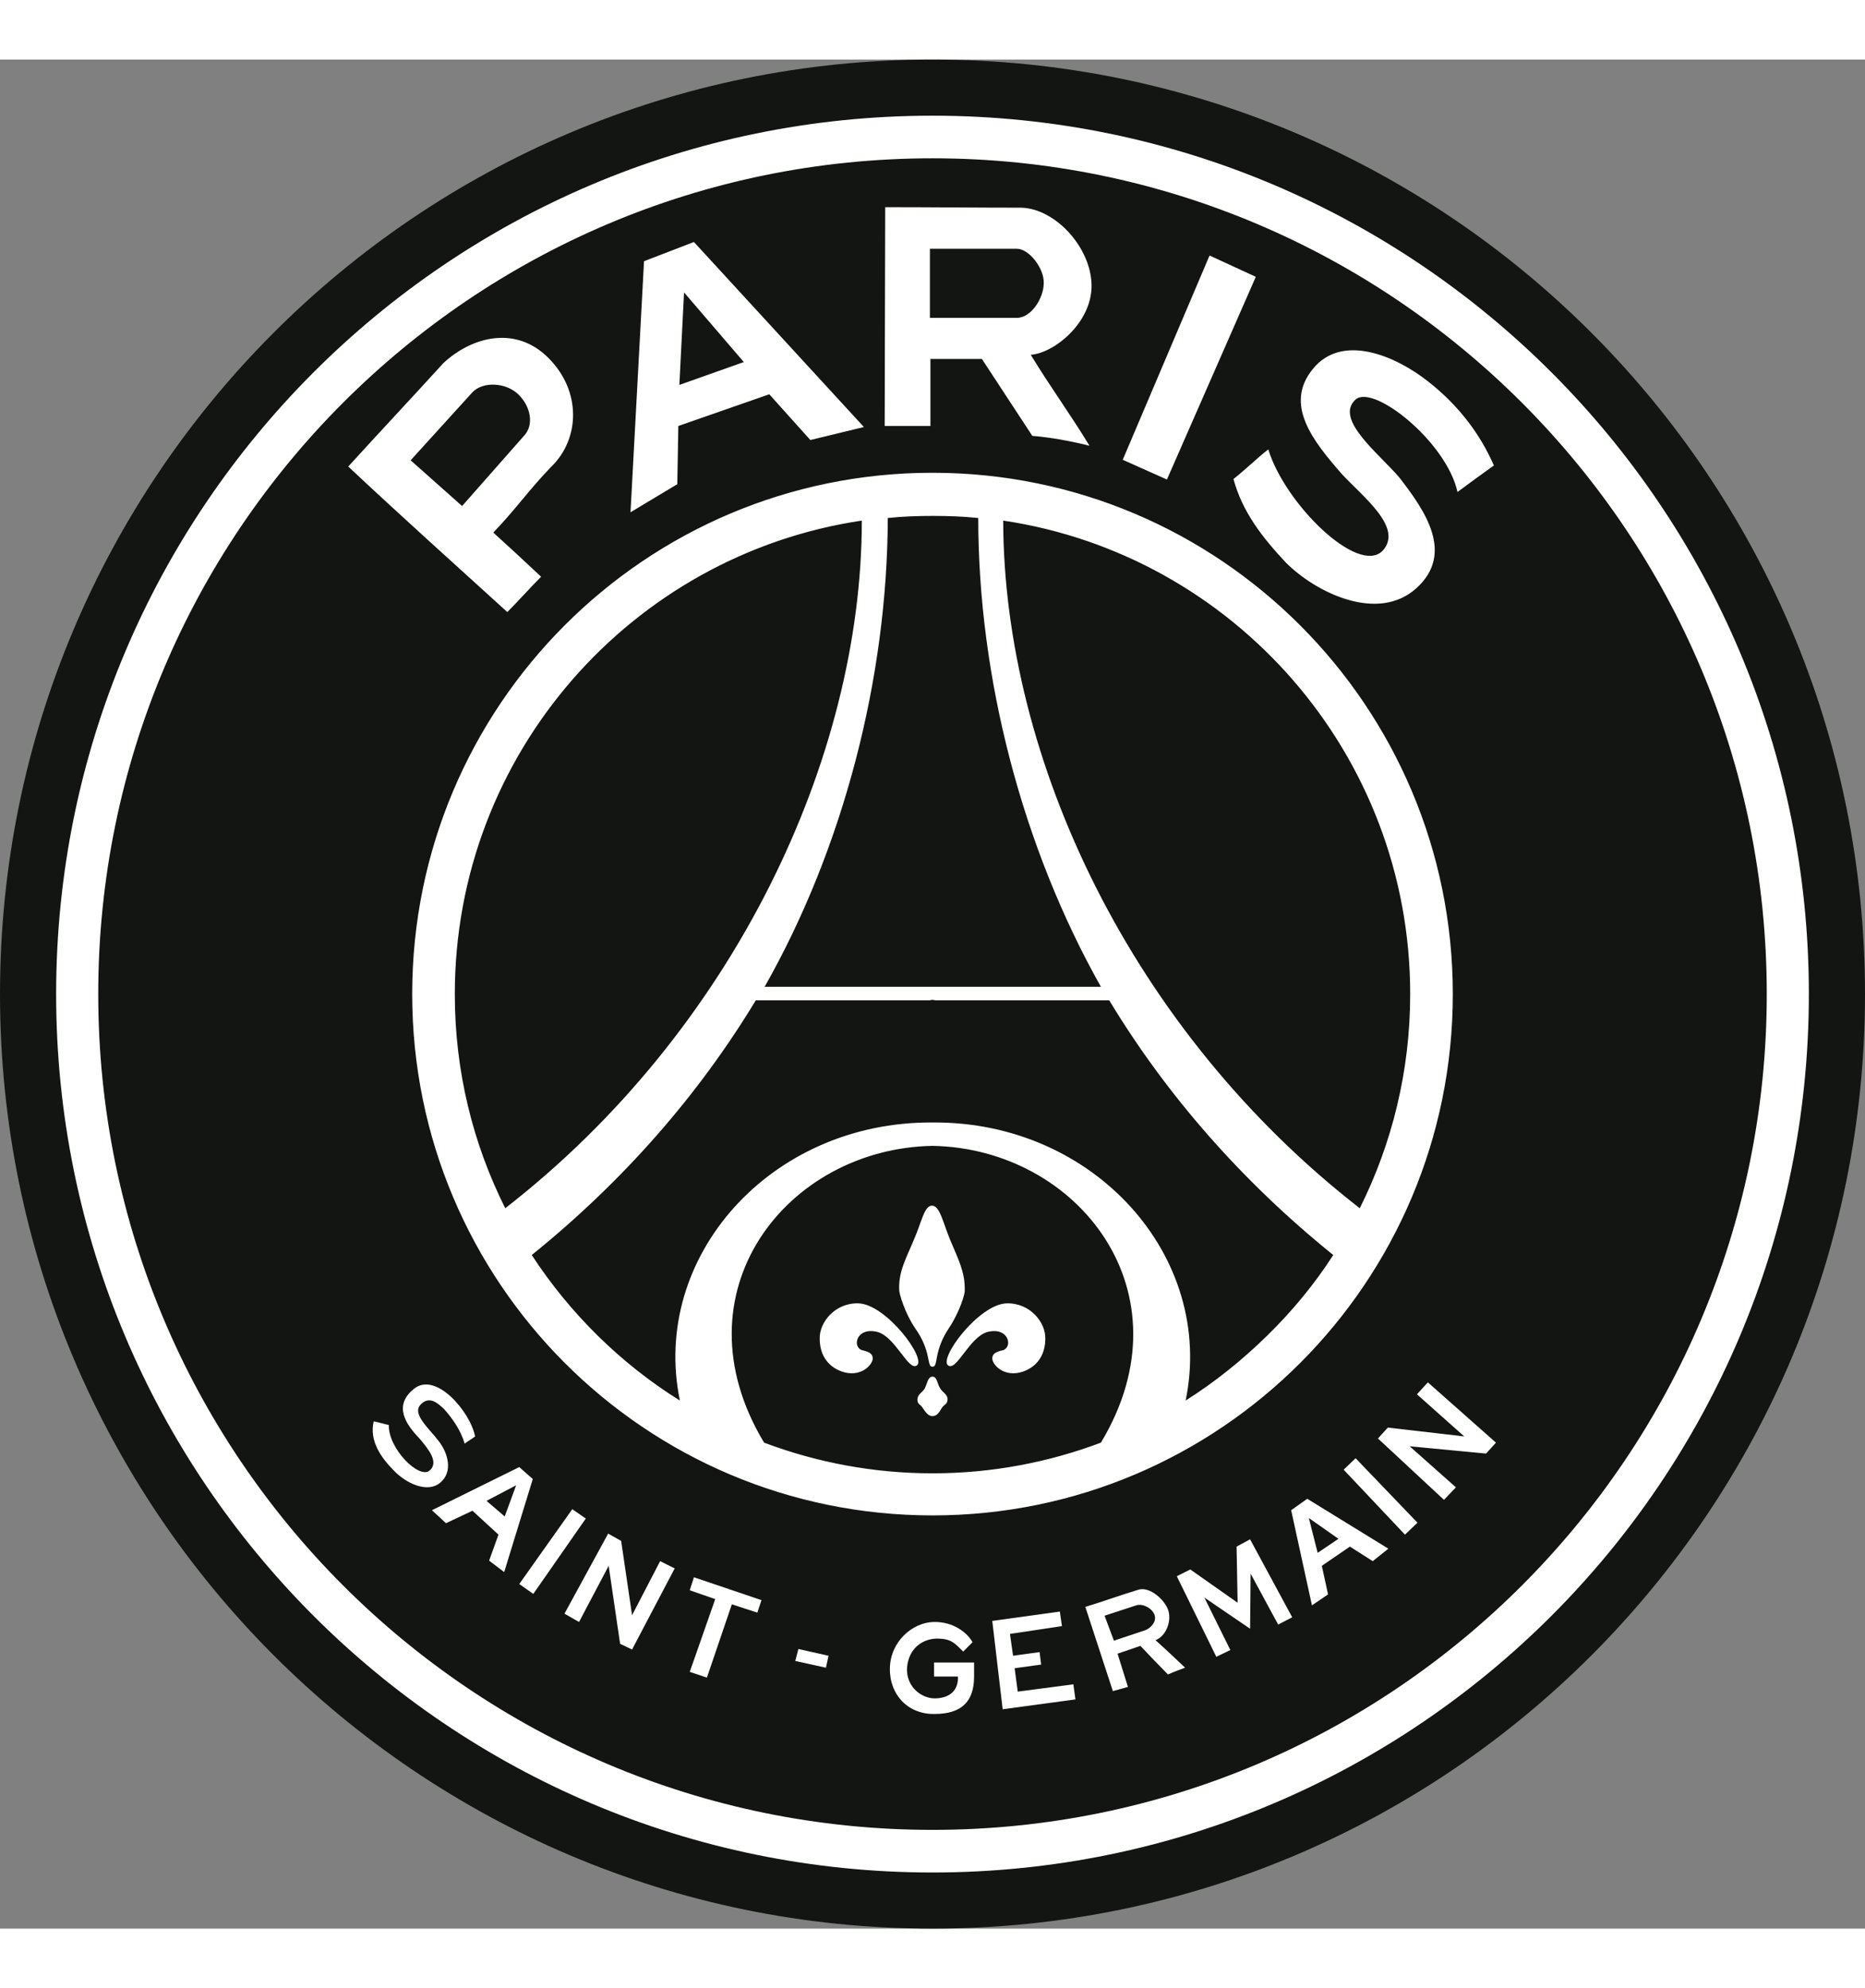
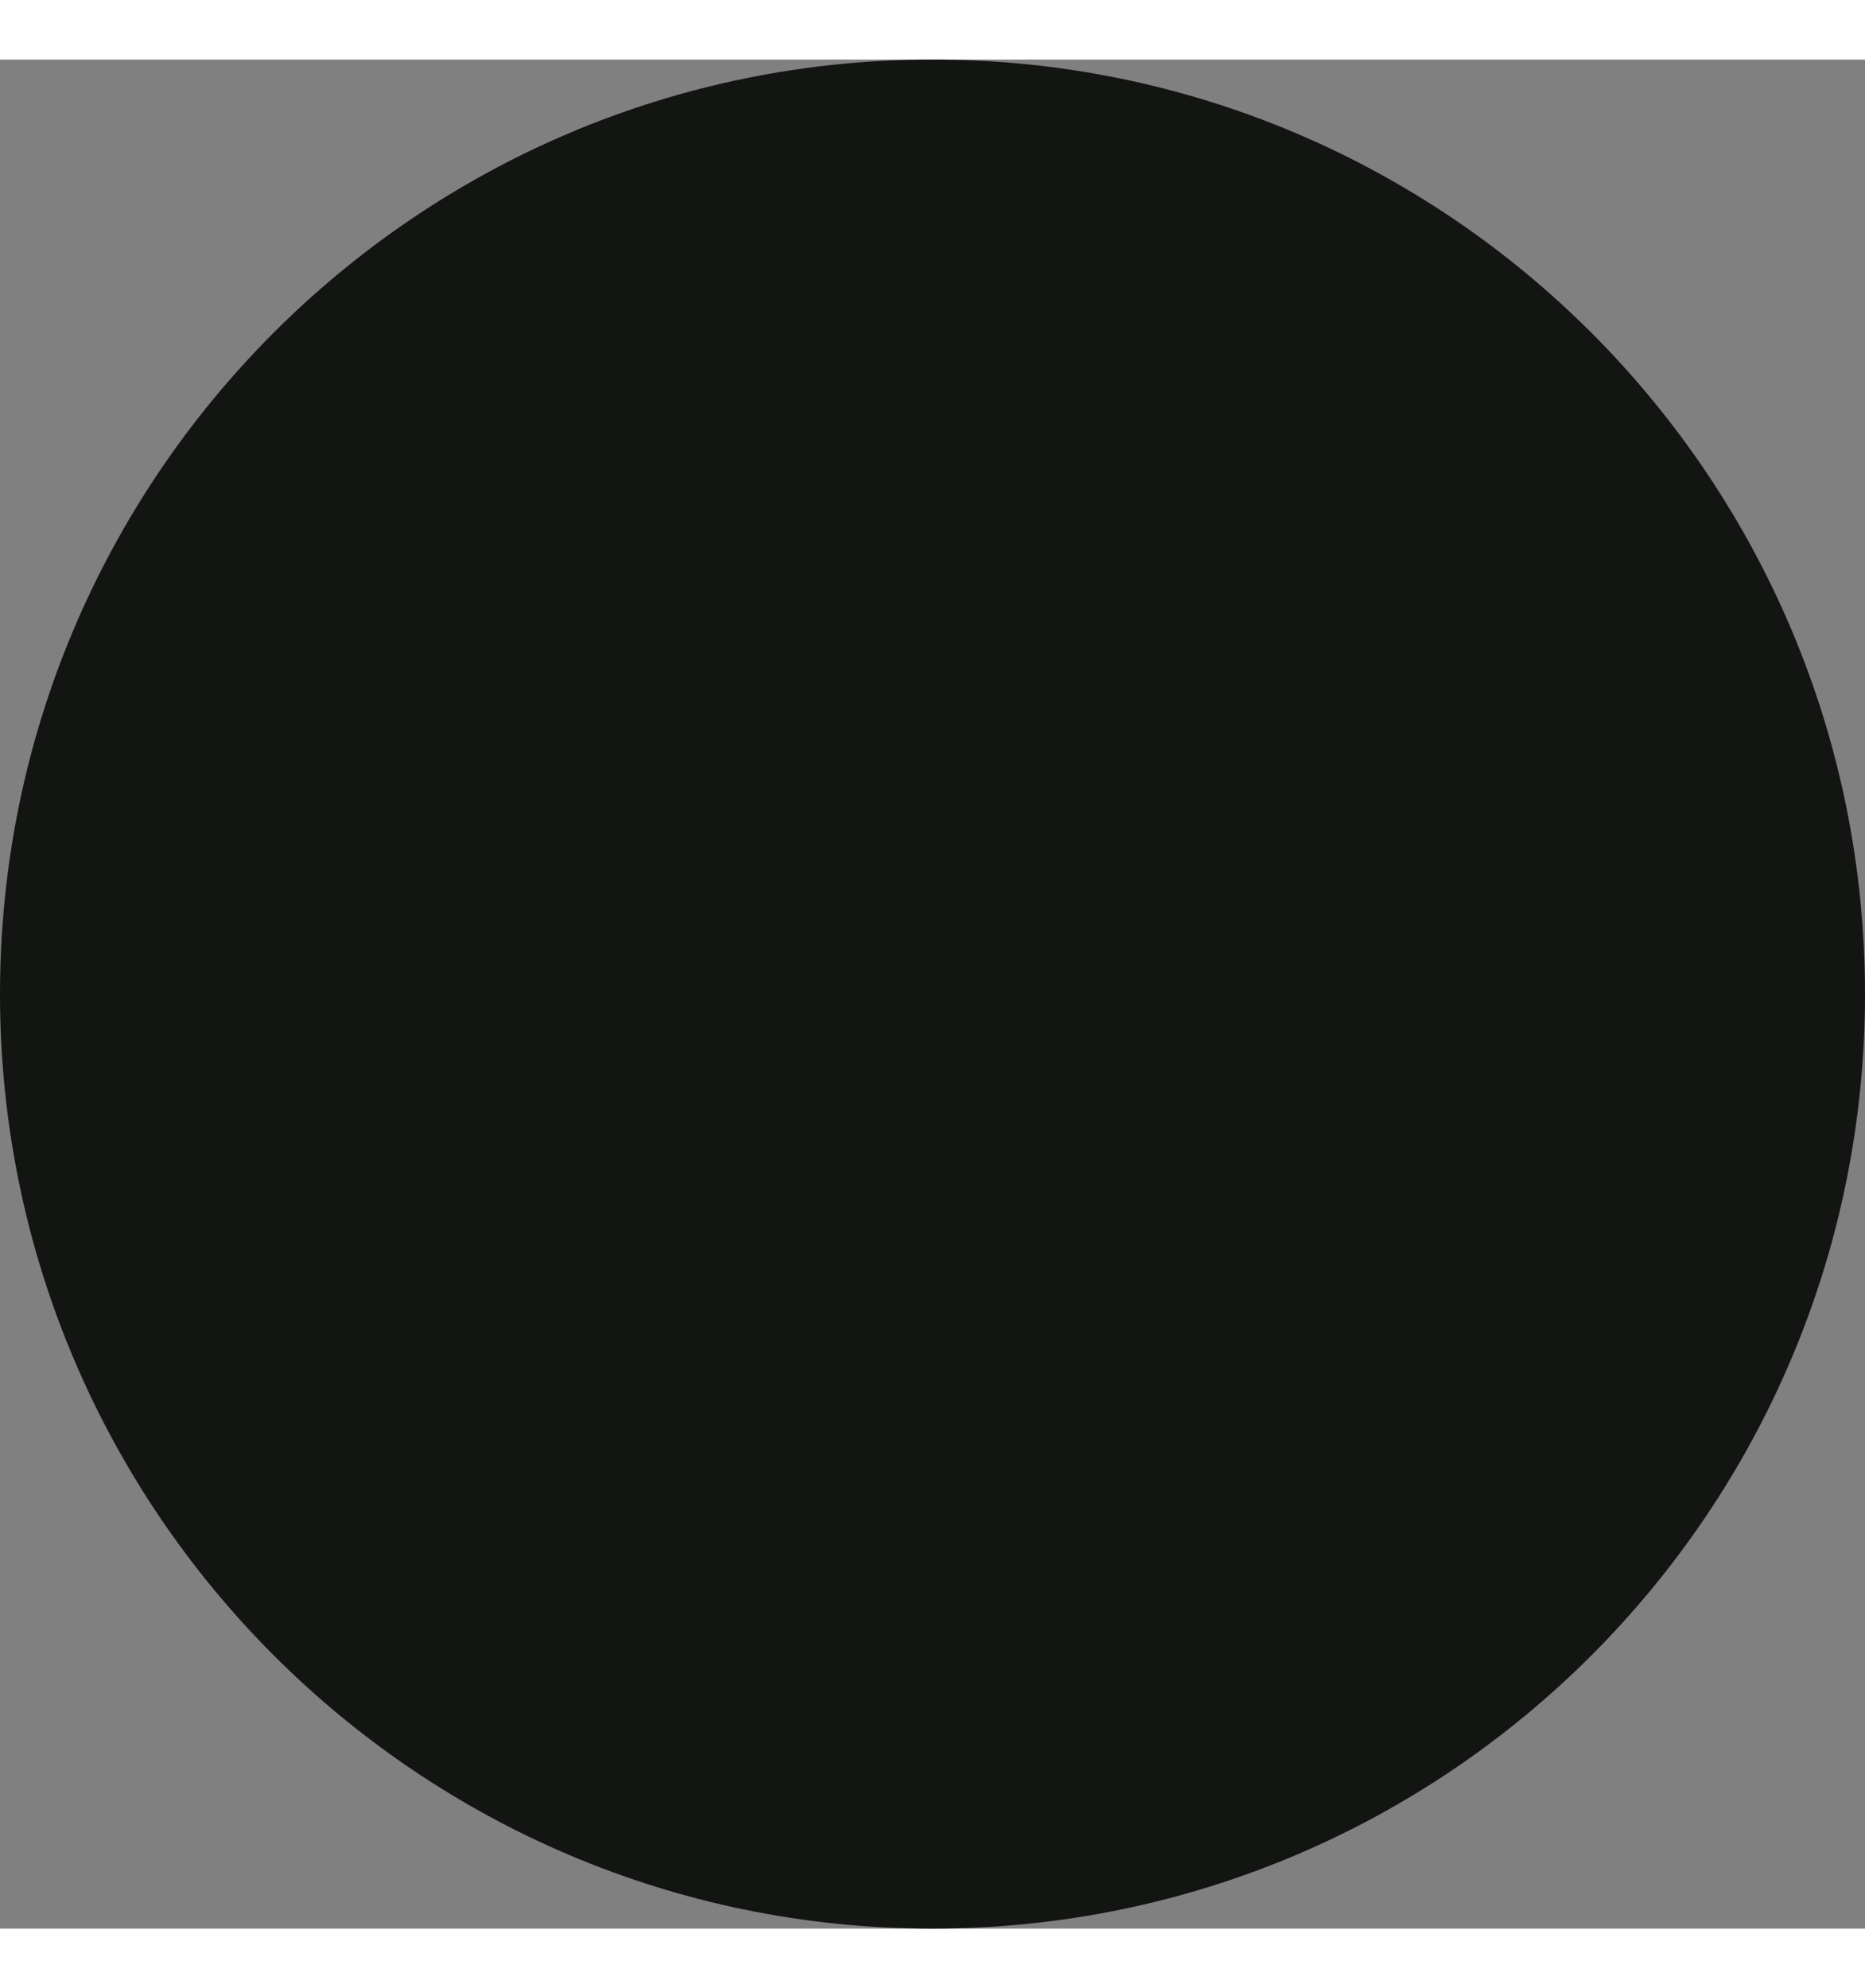
<svg xmlns="http://www.w3.org/2000/svg" height="2500" viewBox="115.3 100 358.8 359.6" width="2345">
  <rect x="115.3" y="100" width="358.8" height="359.6" fill="#808080" stroke="none" />
  <g clip-rule="evenodd" fill-rule="evenodd">
    <path d="m294.7 100c-99.1 0-179.4 80.5-179.4 179.8s80.4 179.8 179.4 179.8c99.1 0 179.4-80.5 179.4-179.8s-80.3-179.8-179.4-179.8zm0 0" fill="#131512" />
-     <path d="m294.7 110.8c-93.1 0-168.6 75.7-168.6 169s75.5 169 168.6 169 168.6-75.7 168.6-169-75.5-169-168.6-169zm-76.9 262.3-2.6-2.3-16.8 8.3 2.7 2.5 5.1-2.4 5 4.6-1.8 5 2.9 2.2zm-3.2 1.2-5.7 3 3.5 3zm-9.9-8c.6-.5 1.4-.9 2-1.4-.9-4.7-7.5-12.5-11.7-9.2s-1.5 7 1 9.6c1.6 1.9 3.9 4.6 1.9 6.2s-7.9-4.2-7.8-8.8c-1-.2-1.9-.5-2.9-.7-.9 3.7 1.4 7 3.9 9.5 2.3 2.4 6.4 4.4 8.9 2.3s1.5-5.7-.3-8c-1.8-2.4-5.2-5.2-3.5-7s3.3-.3 4.5.8c1.6 1.8 3.2 4 4 6.7zm20.7 12.6 2.6 1.8-10.1 14.5-2.7-1.9zm6.9 4.7 2.5 1.4 2.1 14.3 5.4-10.4 2.8 1.4-8.2 15.6-2.3-1.1-2.2-15-5.7 10.8-2.8-1.6zm16.5 8.4 13 4.4-.8 2.4-4.9-1.6-4.8 14.1-3.3-1.1 4.9-14-4.9-1.7zm20.1 13.8 5.8 1.3-.5 2.3-5.9-1.3zm97.9-28.9-3.1 2.2 4 18.3 3.1-2.1-1.2-5.5 5.4-3.7 4.4 2.8 3-2.4zm.3 3.7 1.7 6.7 4-2.7zm6.7-9.3 2.3-2.2 11.9 12.4-2.4 2.3zm6.6-6 1.9-2.1 14.7 1.7-9.1-8.1 2.1-2.3 13.1 11.6-1.9 2.1-14.7-1.4 8.9 7.9-2.3 2.4zm-79.8 41 1.8-1.8c-.9-1.7-3.6-4-7.5-3.9-4 .1-8.3 3.7-8.4 8.9-.1 5.1 3.5 8.9 8.6 8.8 5.1 0 7.6-2.3 7.6-7.2v-2.7h-7.7v2.7h4.6c.1 3.1-2.1 4.2-4.5 4.2s-5.5-2.1-5.3-5.9c.3-3.8 3.1-5.6 5.8-5.6s3.4.9 5 2.5zm5.6-5.9 13-1.8.4 2.8-10 1.5.6 4.2 5.1-.7.3 2.4-5.1.7.6 4.5 10.7-1.4.4 2.9-14 1.9zm17.9-2.7c3.3-1 6.9-2.3 10.2-3.3 2.2-.7 5.2 2 5.8 4.1.6 2.2-.6 4.9-2.5 5.6 1.9 1.7 3.8 3.5 5.7 5.3-1.1.4-2.2.8-3.3 1.3-1.7-1.7-3.6-3.7-5.3-5.5l-4.4 1.5 2 6.4-2.9.8zm3.7 1.7c2.1-.7 4-1.3 6.1-2 1.2-.4 3 .5 3.5 1.8s-.7 2.6-1.8 3l-6 2zm13.9-7.6 2.6-1.3 9.1 6.4-.2-10.8 2.6-1.4 8.1 15-2.7 1.4-5.3-9.8-.1 10.6-8.8-6 5 10.1-2.7 1.3zm-159.4-213.5c6-6.6 12.3-13.3 18.3-19.9 5.5-5.1 13.9-7.3 20.2-1 6.4 6.4 6.1 15.6.5 21-4 4.1-7.1 8.5-11.1 12.6 3.2 2.9 6 5.5 9.2 8.5-2.2 2.2-4.3 4.6-6.5 6.8-10.1-9.2-20.6-18.6-30.6-28zm12-1.2 11.9-13.1c2-2.1 6.4-1.9 8.8.4s3.1 5.9 1.1 8l-11.9 13.5zm44.9-38.3 9.6-3.7 32.7 35.6-10.3 2.5-7.9-8.8-17.5 6.1-.2 11.2-9 5.4zm7.7 6-.9 17.8 12.4-4.4zm38.7-16.4c8.9 0 17.2.1 26.2.1 6.6.2 13.4 7.7 13.5 14.9s-7.2 13.1-11.7 13.4c3.7 6.1 7.6 11.4 11.3 17.5-3.6-.9-7.4-1.6-11-1.9-3.2-4.9-6.5-9.9-9.7-14.8h-9.9v12.9h-8.8zm8.6 8h16.7c2.4 0 5.3 3.8 5.2 6.6 0 2.9-2.4 6.7-5.2 6.7h-16.7zm53.8 1.3 8.9 4.1-17.1 39-8.5-3.8zm47.7 45.5c2.3-1.7 4.6-3.4 7-5.1-2.6-6-6.8-11.6-12.7-16.2-6.2-4.9-16.5-9.3-22.1-2.4-5.7 6.9.1 14 5.6 20.3 4.2 4.5 11.8 10.3 7.8 14.7-4.7 4.8-18.8-9-22-19.5-2.3 1.8-4.4 3.9-6.7 5.7 1.7 6.3 5.5 11.2 10.1 16.1 5.8 5.8 17.7 11.6 25.1 4.9s1.6-15-3.3-21.3c-3.8-4.5-12.6-11.2-8.4-15 3.5-3 17.5 8.2 19.6 17.8zm-101-3.7c-55.3 0-100.1 44.9-100.1 100.3s44.8 100.3 100.1 100.3 100.1-44.9 100.1-100.3c0-55.3-44.8-100.3-100.1-100.3zm32.4 186.6c17.4-28.9-4.4-56.6-32.4-57.1-28.1.5-49.8 28.2-32.4 57.1 10.1 3.8 21 5.9 32.4 5.9s22.3-2.1 32.4-5.9zm-32.4-5.1c.9 0 1.4-.9 1.8-1.6.6-.8 1-.6 1.1-1.6 0-1-.9-1.3-1.4-2.1-.6-.9-.6-2.3-1.5-2.3s-1 1.3-1.5 2.3c-.5.8-1.4 1.1-1.4 2.1s.5.8 1 1.6c.5.7 1 1.6 1.9 1.6zm3.1-9.7c1.6.9 4.1-5.6 7.5-6.5 4-1 4.9 2.8 3 3.5-1.4.3-2.1.7-2.1 1.6 0 1.2 2.3 3.8 6 2.5 3-1.1 4.2-3.6 4.2-6.3.1-3.1-2.9-6.9-7.4-6.8-5.4.1-13.4 10.9-11.2 12zm-3.1.2c1.2 0 .1-2.9 3.2-7.5 2-3 3.1-6.6 3-7.2.1-3.6-1.4-6.3-2.8-9.7s-2-6.6-3.5-6.6-2 3.2-3.5 6.6c-1.4 3.4-3 6.1-2.8 9.7 0 .6 1 4.2 3 7.2 3.3 4.6 2.2 7.5 3.4 7.5zm-3.1-.2c-1.6.9-4.1-5.6-7.5-6.5-4-1-4.9 2.8-3 3.5 1.4.3 2.1.7 2.1 1.6 0 1.2-2.3 3.8-6 2.5-3-1.1-4.2-3.6-4.2-6.3-.1-3.1 2.9-6.9 7.4-6.8 5.4.1 13.4 10.9 11.2 12zm35.5-72.9c-15.1-26.8-23.6-59.4-23.6-90.2-2.9-.3-5.8-.4-8.7-.4s-5.9.1-8.7.4c-.1 30.8-8.5 63.4-23.7 90.2h32.4zm-81 79.6c-5.7-27.6 17.4-53.7 48.6-53.5h.1c31.1-.2 54.3 25.9 48.6 53.5 5.7-3.6 10.9-7.8 15.7-12.5s9.1-9.9 12.7-15.5c-17.6-14.2-32.1-30.8-43.1-49h-33.4l-.6-.1-.6.1h-33.4c-11 18.2-25.5 34.8-43.1 49 7.3 11.2 17.1 20.9 28.5 28zm-33.6-37c43.9-34.1 68.6-86.6 68.6-132.3-44.3 6.6-78.3 44.9-78.3 91.1 0 14.9 3.5 28.8 9.7 41.2zm95.8-132.3c.1 46 24.7 98.2 68.6 132.3 6.2-12.4 9.7-26.4 9.7-41.2 0-46.2-34-84.5-78.3-91.1zm-13.6-69.7c-88.6 0-160.5 72-160.5 160.8s71.9 160.8 160.5 160.8 160.5-72 160.5-160.8-71.9-160.8-160.5-160.8zm0 0" fill="#fff" />
  </g>
</svg>